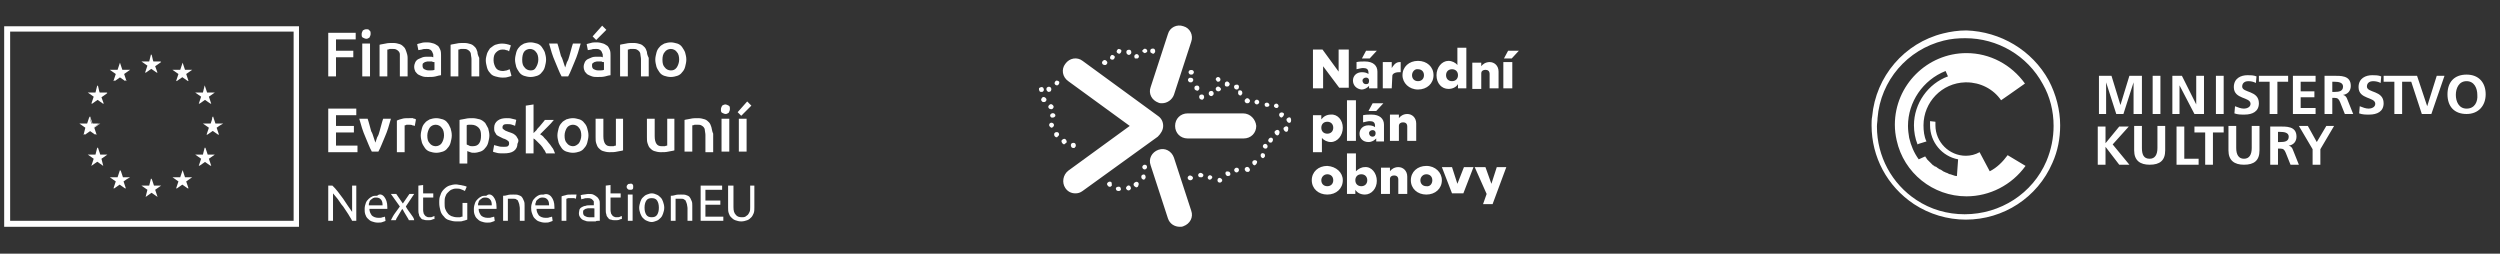
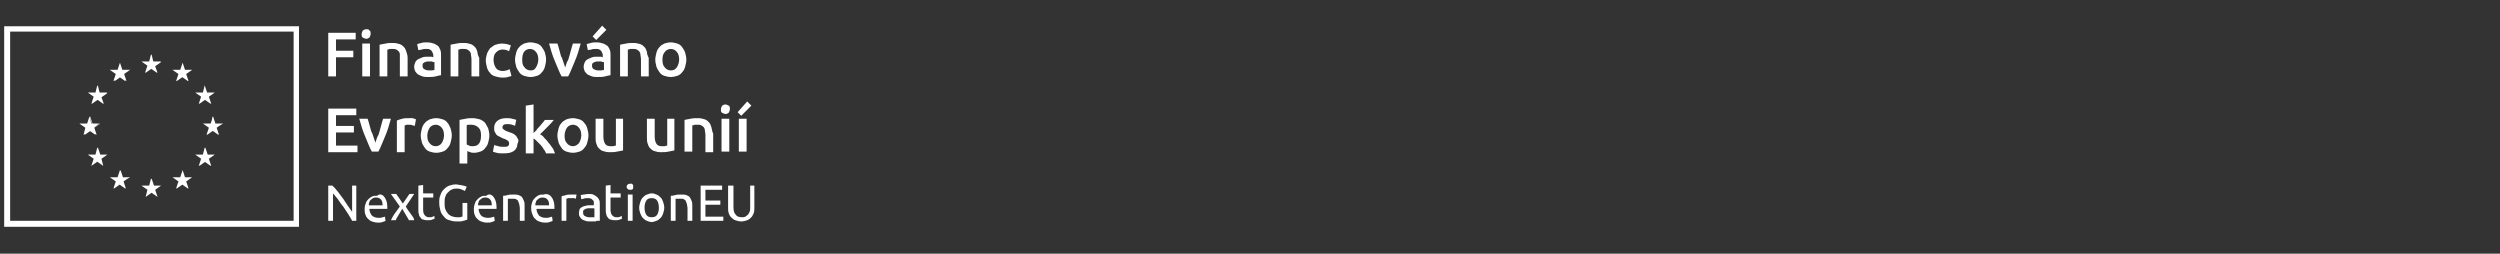
<svg xmlns="http://www.w3.org/2000/svg" version="1.1" id="Vrstva_1" x="0px" y="0px" viewBox="0 0 418.9 42.5" style="enable-background:new 0 0 418.9 42.5;" xml:space="preserve">
  <rect x="0" y="0" width="418.9" height="42.5" fill="#333333" stroke="none" />
  <style type="text/css">
	.st0{fill:#FFFFFF;}
</style>
  <path class="st0" d="M14.4,21.4l-1-0.7l1.3,0l0.4-1.2l0.4,1.2h1.3l-1,0.7l0.4,1.2l-1-0.7l-1,0.7L14.4,21.4z M16.8,25.9l-0.4-1.2  L16,25.9l-1.3,0l1,0.7l-0.4,1.2l1-0.7l1,0.7L17,26.6l1-0.7H16.8z M15.4,17.4l1-0.7l1,0.7L17,16.3l1-0.7h-1.3l-0.4-1.2L16,15.5h-1.3  l1,0.7L15.4,17.4z M19.2,13.6l1-0.7l1,0.7l-0.4-1.2l1-0.7h-1.3l-0.4-1.2l-0.4,1.2l-1.3,0l1,0.7L19.2,13.6z M20.6,29.7l-0.4-1.2  l-0.4,1.2l-1.3,0l1,0.7l-0.4,1.2l1-0.7l1,0.7l-0.4-1.2l1-0.7H20.6z M24.4,33l1-0.7l1,0.7L26,31.8l1-0.7h-1.3l-0.4-1.2L25,31.1  l-1.3,0l1,0.7L24.4,33z M24.4,12.2l1-0.7l1,0.7L26,11.1l1-0.7h-1.3l-0.4-1.2L25,10.3l-1.3,0l1,0.7L24.4,12.2z M29.6,31.6l1-0.7  l1,0.7l-0.4-1.2l1-0.7H31l-0.4-1.2l-0.4,1.2l-1.3,0l1,0.7L29.6,31.6z M29.6,13.6l1-0.7l1,0.7l-0.4-1.2l1-0.7H31l-0.4-1.2l-0.4,1.2  l-1.3,0l1,0.7L29.6,13.6z M33.4,27.8l1-0.7l1,0.7L35,26.6l1-0.7h-1.3l-0.4-1.2L34,25.9l-1.3,0l1,0.7L33.4,27.8z M33.4,17.4l1-0.7  l1,0.7L35,16.2l1-0.7h-1.3l-0.4-1.2L34,15.5l-1.3,0l1,0.7L33.4,17.4z M35.4,20.7l-1.3,0l1,0.7l-0.4,1.2l1-0.7l1,0.7l-0.4-1.2l1-0.7  h-1.3l-0.4-1.2L35.4,20.7z M49.1,5.3H1.7V37h47.5V5.3z M0.7,4.4h49.4V38H0.7V4.4z M25.4,21.5 M15,21.9l1,0.7l-0.4-1.2l1-0.7h-1.3  L15,19.5l-0.4,1.2l-1.3,0l1,0.7L14,22.6L15,21.9z M16.8,25.9l-0.4-1.2L16,25.9l-1.3,0l1,0.7l-0.4,1.2l1-0.7l1,0.7L17,26.6l1-0.7  H16.8z M16.4,14.3L16,15.5h-1.3l1,0.7l-0.4,1.2l1-0.7l1,0.7L17,16.3l1-0.7h-1.3L16.4,14.3z M19.2,13.6l1-0.7l1,0.7l-0.4-1.2l1-0.7  h-1.3l-0.4-1.2l-0.4,1.2l-1.3,0l1,0.7L19.2,13.6z M20.6,29.7l-0.4-1.2l-0.4,1.2l-1.3,0l1,0.7l-0.4,1.2l1-0.7l1,0.7l-0.4-1.2l1-0.7  H20.6z M25.8,31.1l-0.4-1.2L25,31.1l-1.3,0l1,0.7L24.4,33l1-0.7l1,0.7L26,31.8l1-0.7H25.8z M25.4,9.1L25,10.3l-1.3,0l1,0.7l-0.4,1.2  l1-0.7l1,0.7L26,11.1l1-0.7h-1.3L25.4,9.1z M31,29.7l-0.4-1.2l-0.4,1.2l-1.3,0l1,0.7l-0.4,1.2l1-0.7l1,0.7l-0.4-1.2l1-0.7H31z   M30.6,10.5l-0.4,1.2l-1.3,0l1,0.7l-0.4,1.2l1-0.7l1,0.7l-0.4-1.2l1-0.7H31L30.6,10.5z M34.8,25.9l-0.4-1.2L34,25.9l-1.3,0l1,0.7  l-0.4,1.2l1-0.7l1,0.7L35,26.6l1-0.7H34.8z M33.4,17.4l1-0.7l1,0.7L35,16.2l1-0.7h-1.3l-0.4-1.2L34,15.5l-1.3,0l1,0.7L33.4,17.4z   M37.4,20.7h-1.3l-0.4-1.2l-0.4,1.2l-1.3,0l1,0.7l-0.4,1.2l1-0.7l1,0.7l-0.4-1.2L37.4,20.7z M25.4,21.2 M27,10.3h-1.3l-0.4-1.2  L25,10.3l-1.3,0l1,0.7l-0.4,1.2l1-0.7l1,0.7L26,11.1L27,10.3z M21.8,11.7h-1.3l-0.4-1.2l-0.4,1.2l-1.3,0l1,0.7l-0.4,1.2l1-0.7l1,0.7  l-0.4-1.2L21.8,11.7z M18,15.5h-1.3l-0.4-1.2L16,15.5h-1.3l1,0.7l-0.4,1.2l1-0.7l1,0.7L17,16.3L18,15.5z M16.7,20.7h-1.3L15,19.5  l-0.4,1.2l-1.3,0l1,0.7L14,22.6l1-0.7l1,0.7l-0.4-1.2L16.7,20.7z M18,25.9h-1.3l-0.4-1.2L16,25.9l-1.3,0l1,0.7l-0.4,1.2l1-0.7l1,0.7  L17,26.6L18,25.9z M21.8,29.7h-1.3l-0.4-1.2l-0.4,1.2l-1.3,0l1,0.7l-0.4,1.2l1-0.7l1,0.7l-0.4-1.2L21.8,29.7z M27,31.1h-1.3  l-0.4-1.2L25,31.1l-1.3,0l1,0.7L24.4,33l1-0.7l1,0.7L26,31.8L27,31.1z M32.2,29.7H31l-0.4-1.2l-0.4,1.2l-1.3,0l1,0.7l-0.4,1.2l1-0.7  l1,0.7l-0.4-1.2L32.2,29.7z M36,25.9h-1.3l-0.4-1.2L34,25.9l-1.3,0l1,0.7l-0.4,1.2l1-0.7l1,0.7L35,26.6L36,25.9z M37.4,20.7h-1.3  l-0.4-1.2l-0.4,1.2l-1.3,0l1,0.7l-0.4,1.2l1-0.7l1,0.7l-0.4-1.2L37.4,20.7z M36,15.5h-1.3l-0.4-1.2L34,15.5l-1.3,0l1,0.7l-0.4,1.2  l1-0.7l1,0.7L35,16.2L36,15.5z M32.2,11.7H31l-0.4-1.2l-0.4,1.2l-1.3,0l1,0.7l-0.4,1.2l1-0.7l1,0.7l-0.4-1.2L32.2,11.7z M59,31.1  v4.4c-0.2-0.3-0.4-0.6-0.7-1c-0.3-0.4-0.5-0.8-0.8-1.2c-0.3-0.4-0.6-0.8-0.9-1.2c-0.3-0.4-0.6-0.7-0.9-1h-0.7V37h0.8v-4.6  c0.2,0.2,0.3,0.4,0.5,0.6c0.2,0.2,0.4,0.5,0.6,0.8c0.2,0.3,0.4,0.6,0.6,0.8c0.2,0.3,0.4,0.6,0.6,0.9c0.2,0.3,0.4,0.6,0.5,0.8  c0.2,0.3,0.3,0.5,0.4,0.7h0.7v-5.9H59z M64.1,34.3c0-0.4-0.1-0.7-0.3-0.9c-0.2-0.2-0.4-0.3-0.8-0.3c-0.2,0-0.3,0-0.5,0.1  c-0.1,0.1-0.3,0.2-0.4,0.3c-0.1,0.1-0.2,0.2-0.2,0.4c-0.1,0.1-0.1,0.3-0.1,0.5H64.1z M64.4,33c0.3,0.4,0.5,0.9,0.5,1.7v0.1  c0,0.1,0,0.1,0,0.2h-3c0,0.5,0.2,0.8,0.4,1.1c0.2,0.2,0.6,0.4,1.1,0.4c0.3,0,0.5,0,0.7-0.1c0.2,0,0.3-0.1,0.4-0.1l0.1,0.7  c-0.1,0.1-0.3,0.1-0.5,0.2c-0.2,0.1-0.5,0.1-0.8,0.1c-0.4,0-0.7-0.1-1-0.2c-0.3-0.1-0.5-0.3-0.7-0.5c-0.2-0.2-0.3-0.4-0.4-0.7  c-0.1-0.3-0.1-0.6-0.1-0.9c0-0.4,0.1-0.7,0.2-1c0.1-0.3,0.3-0.5,0.5-0.7c0.2-0.2,0.4-0.3,0.6-0.4c0.2-0.1,0.5-0.1,0.8-0.1  C63.6,32.4,64.1,32.6,64.4,33 M68.8,35.8c-0.3-0.4-0.6-0.8-0.8-1.2l1.4-2.1h-0.8l-1.1,1.6l-1.1-1.6h-0.9l1.5,2.1  c-0.3,0.4-0.5,0.7-0.8,1.1c-0.3,0.4-0.5,0.8-0.7,1.2h0.8c0.1-0.1,0.1-0.3,0.2-0.4c0.1-0.2,0.2-0.3,0.3-0.5c0.1-0.2,0.2-0.3,0.3-0.5  c0.1-0.2,0.2-0.3,0.3-0.5c0.1,0.1,0.2,0.3,0.3,0.5c0.1,0.2,0.2,0.3,0.3,0.5c0.1,0.2,0.2,0.3,0.3,0.5c0.1,0.2,0.2,0.3,0.2,0.4h0.9  C69.4,36.6,69.1,36.2,68.8,35.8 M72.8,36.2c-0.1,0-0.2,0.1-0.3,0.1c-0.1,0.1-0.3,0.1-0.6,0.1c-0.1,0-0.3,0-0.4-0.1  c-0.1,0-0.2-0.1-0.3-0.2c-0.1-0.1-0.1-0.2-0.2-0.3c0-0.1-0.1-0.3-0.1-0.6v-2.1h1.7v-0.7h-1.7v-1.4l-0.8,0.1v4c0,0.3,0,0.6,0.1,0.8  c0,0.2,0.1,0.4,0.3,0.6c0.1,0.2,0.3,0.3,0.5,0.3c0.2,0.1,0.4,0.1,0.7,0.1c0.3,0,0.5,0,0.7-0.1c0.2-0.1,0.3-0.1,0.4-0.1L72.8,36.2z   M77.5,34.1v2.2c-0.1,0-0.2,0-0.4,0.1c-0.2,0-0.4,0-0.6,0c-0.3,0-0.6-0.1-0.9-0.2c-0.2-0.1-0.5-0.3-0.6-0.5  c-0.2-0.2-0.3-0.5-0.4-0.7c-0.1-0.3-0.1-0.6-0.1-1c0-0.4,0-0.7,0.1-1c0.1-0.3,0.2-0.5,0.4-0.7c0.2-0.2,0.4-0.4,0.6-0.5  c0.2-0.1,0.5-0.2,0.8-0.2c0.3,0,0.6,0,0.8,0.1c0.3,0.1,0.5,0.2,0.7,0.3l0.3-0.7c0,0-0.1-0.1-0.2-0.1c-0.1,0-0.2-0.1-0.4-0.1  c-0.1,0-0.3-0.1-0.5-0.1c-0.2,0-0.4-0.1-0.7-0.1c-0.4,0-0.8,0.1-1.1,0.2c-0.3,0.1-0.6,0.3-0.9,0.6c-0.3,0.3-0.5,0.6-0.6,1  c-0.2,0.4-0.2,0.8-0.2,1.3c0,0.5,0.1,0.9,0.2,1.3c0.1,0.4,0.3,0.7,0.6,1c0.2,0.3,0.5,0.5,0.9,0.6c0.3,0.1,0.7,0.2,1.1,0.2  c0.2,0,0.4,0,0.6,0c0.2,0,0.4,0,0.6-0.1c0.2,0,0.3-0.1,0.4-0.1c0.1,0,0.2-0.1,0.3-0.1v-2.8H77.5z M82.4,34.3c0-0.4-0.1-0.7-0.3-0.9  c-0.2-0.2-0.4-0.3-0.8-0.3c-0.2,0-0.3,0-0.5,0.1c-0.1,0.1-0.3,0.2-0.4,0.3c-0.1,0.1-0.2,0.2-0.2,0.4c-0.1,0.1-0.1,0.3-0.1,0.5H82.4z   M82.7,33c0.3,0.4,0.5,0.9,0.5,1.7v0.1c0,0.1,0,0.1,0,0.2h-3c0,0.5,0.2,0.8,0.4,1.1c0.2,0.2,0.6,0.4,1.1,0.4c0.3,0,0.5,0,0.7-0.1  c0.2,0,0.3-0.1,0.4-0.1l0.1,0.7c-0.1,0.1-0.3,0.1-0.5,0.2c-0.2,0.1-0.5,0.1-0.8,0.1c-0.4,0-0.7-0.1-1-0.2c-0.3-0.1-0.5-0.3-0.7-0.5  c-0.2-0.2-0.3-0.4-0.4-0.7c-0.1-0.3-0.1-0.6-0.1-0.9c0-0.4,0.1-0.7,0.2-1c0.1-0.3,0.3-0.5,0.5-0.7c0.2-0.2,0.4-0.3,0.6-0.4  c0.2-0.1,0.5-0.1,0.8-0.1C81.9,32.4,82.4,32.6,82.7,33 M87.8,33.7c-0.1-0.2-0.2-0.5-0.3-0.6c-0.1-0.2-0.3-0.3-0.6-0.4  c-0.2-0.1-0.5-0.1-0.9-0.1c-0.4,0-0.7,0-1,0.1c-0.3,0.1-0.5,0.1-0.7,0.1V37h0.8v-3.7c0,0,0.1,0,0.1,0c0.1,0,0.1,0,0.2,0  c0.1,0,0.2,0,0.3,0c0.1,0,0.2,0,0.3,0c0.2,0,0.4,0,0.5,0.1c0.1,0.1,0.3,0.1,0.3,0.3c0.1,0.1,0.1,0.3,0.2,0.5c0,0.2,0.1,0.4,0.1,0.7  V37h0.8v-2.5C87.9,34.2,87.9,33.9,87.8,33.7 M92,34.3c0-0.4-0.1-0.7-0.3-0.9c-0.2-0.2-0.4-0.3-0.8-0.3c-0.2,0-0.3,0-0.5,0.1  c-0.1,0.1-0.3,0.2-0.4,0.3c-0.1,0.1-0.2,0.2-0.2,0.4c-0.1,0.1-0.1,0.3-0.1,0.5H92z M92.4,33c0.3,0.4,0.5,0.9,0.5,1.7v0.1  c0,0.1,0,0.1,0,0.2h-3c0,0.5,0.2,0.8,0.4,1.1c0.2,0.2,0.6,0.4,1.1,0.4c0.3,0,0.5,0,0.7-0.1c0.2,0,0.3-0.1,0.4-0.1l0.1,0.7  c-0.1,0.1-0.3,0.1-0.5,0.2c-0.2,0.1-0.5,0.1-0.8,0.1c-0.4,0-0.7-0.1-1-0.2c-0.3-0.1-0.5-0.3-0.7-0.5c-0.2-0.2-0.3-0.4-0.4-0.7  C89,35.4,89,35.1,89,34.8c0-0.4,0.1-0.7,0.2-1c0.1-0.3,0.3-0.5,0.5-0.7c0.2-0.2,0.4-0.3,0.6-0.4c0.2-0.1,0.5-0.1,0.8-0.1  C91.6,32.4,92.1,32.6,92.4,33 M96.4,32.6c-0.1,0-0.1,0-0.2,0c-0.1,0-0.2,0-0.3,0c-0.1,0-0.2,0-0.2,0c-0.3,0-0.7,0-0.9,0.1  c-0.3,0.1-0.5,0.1-0.7,0.2V37h0.8v-3.7c0,0,0.1,0,0.3-0.1c0.1,0,0.3,0,0.4,0c0.2,0,0.4,0,0.6,0c0.1,0,0.2,0.1,0.3,0.1l0.1-0.7  C96.5,32.6,96.5,32.6,96.4,32.6 M99.7,35c-0.1,0-0.1-0.1-0.3-0.1c-0.1,0-0.3,0-0.5,0c-0.1,0-0.2,0-0.4,0c-0.1,0-0.3,0.1-0.4,0.1  c-0.1,0.1-0.2,0.1-0.3,0.2c-0.1,0.1-0.1,0.2-0.1,0.4c0,0.3,0.1,0.5,0.3,0.6c0.2,0.1,0.4,0.2,0.7,0.2c0.2,0,0.4,0,0.5,0  c0.1,0,0.3,0,0.4,0V35z M100.4,33.5c0.1,0.2,0.1,0.4,0.1,0.7v2.8c-0.1,0-0.2,0-0.3,0c-0.1,0-0.3,0-0.4,0.1c-0.2,0-0.3,0-0.5,0  c-0.2,0-0.4,0-0.5,0c-0.3,0-0.5,0-0.7-0.1c-0.2-0.1-0.4-0.1-0.5-0.2c-0.2-0.1-0.3-0.3-0.4-0.4C97,36.1,97,35.9,97,35.7  c0-0.2,0.1-0.5,0.1-0.6c0.1-0.2,0.2-0.3,0.4-0.4c0.2-0.1,0.4-0.2,0.6-0.2c0.2-0.1,0.5-0.1,0.7-0.1c0.1,0,0.2,0,0.2,0  c0.1,0,0.2,0,0.2,0c0.1,0,0.1,0,0.2,0c0.1,0,0.1,0,0.1,0v-0.2c0-0.1,0-0.3,0-0.4c0-0.1-0.1-0.2-0.2-0.3c-0.1-0.1-0.2-0.2-0.3-0.2  c-0.1-0.1-0.3-0.1-0.5-0.1c-0.3,0-0.5,0-0.7,0.1c-0.2,0-0.3,0.1-0.4,0.1l-0.1-0.7c0.1,0,0.3-0.1,0.5-0.1c0.2,0,0.5-0.1,0.8-0.1  c0.3,0,0.6,0,0.8,0.1c0.2,0.1,0.4,0.2,0.5,0.3C100.2,33.1,100.3,33.3,100.4,33.5 M104.2,36.2c-0.1,0-0.2,0.1-0.3,0.1  c-0.1,0.1-0.3,0.1-0.6,0.1c-0.1,0-0.3,0-0.4-0.1c-0.1,0-0.2-0.1-0.3-0.2c-0.1-0.1-0.1-0.2-0.2-0.3c0-0.1-0.1-0.3-0.1-0.6v-2.1h1.7  v-0.7h-1.7v-1.4l-0.8,0.1v4c0,0.3,0,0.6,0.1,0.8c0,0.2,0.1,0.4,0.3,0.6c0.1,0.2,0.3,0.3,0.5,0.3c0.2,0.1,0.4,0.1,0.7,0.1  c0.3,0,0.5,0,0.7-0.1c0.2-0.1,0.3-0.1,0.4-0.1L104.2,36.2z M106,30.9c0.1,0.1,0.1,0.2,0.1,0.4c0,0.2,0,0.3-0.1,0.4  c-0.1,0.1-0.2,0.1-0.4,0.1c-0.1,0-0.3,0-0.4-0.1c-0.1-0.1-0.2-0.2-0.2-0.4c0-0.2,0.1-0.3,0.2-0.4c0.1-0.1,0.2-0.1,0.4-0.1  C105.7,30.7,105.9,30.8,106,30.9 M105.2,32.6h0.8V37h-0.8V32.6z M110.1,36c0.2-0.3,0.3-0.7,0.3-1.2c0-0.5-0.1-0.9-0.3-1.2  c-0.2-0.3-0.5-0.4-0.9-0.4c-0.4,0-0.7,0.1-0.9,0.4c-0.2,0.3-0.3,0.7-0.3,1.2c0,0.5,0.1,0.9,0.3,1.2c0.2,0.3,0.5,0.4,0.9,0.4  C109.6,36.4,109.9,36.3,110.1,36 M111.1,33.8c0.1,0.3,0.2,0.6,0.2,1c0,0.4-0.1,0.7-0.2,1c-0.1,0.3-0.2,0.5-0.4,0.7  c-0.2,0.2-0.4,0.4-0.7,0.5c-0.3,0.1-0.5,0.2-0.8,0.2c-0.3,0-0.6-0.1-0.8-0.2c-0.3-0.1-0.5-0.3-0.7-0.5c-0.2-0.2-0.3-0.5-0.4-0.7  c-0.1-0.3-0.2-0.6-0.2-1c0-0.3,0.1-0.7,0.2-1c0.1-0.3,0.2-0.5,0.4-0.7c0.2-0.2,0.4-0.4,0.7-0.5c0.3-0.1,0.5-0.2,0.8-0.2  c0.3,0,0.6,0.1,0.8,0.2c0.3,0.1,0.5,0.3,0.7,0.5C110.9,33.3,111,33.5,111.1,33.8 M115.9,33.7c-0.1-0.2-0.2-0.5-0.3-0.6  c-0.1-0.2-0.3-0.3-0.6-0.4c-0.2-0.1-0.5-0.1-0.9-0.1c-0.4,0-0.7,0-1,0.1c-0.3,0.1-0.5,0.1-0.7,0.1V37h0.8v-3.7c0,0,0.1,0,0.1,0  c0.1,0,0.1,0,0.2,0c0.1,0,0.2,0,0.3,0c0.1,0,0.2,0,0.3,0c0.2,0,0.4,0,0.5,0.1c0.1,0.1,0.3,0.1,0.3,0.3c0.1,0.1,0.1,0.3,0.2,0.5  c0,0.2,0.1,0.4,0.1,0.7V37h0.8v-2.5C116,34.2,116,33.9,115.9,33.7 M118.2,36.3v-2h2.5v-0.7h-2.5v-1.8h2.8v-0.7h-3.6V37h3.8v-0.7  H118.2z M125.7,31.1v3.6c0,0.3,0,0.6-0.1,0.8c-0.1,0.2-0.2,0.4-0.3,0.5c-0.1,0.1-0.3,0.2-0.4,0.3c-0.2,0.1-0.4,0.1-0.6,0.1  c-0.4,0-0.8-0.1-1-0.4c-0.3-0.3-0.4-0.7-0.4-1.3v-3.6H122v3.7c0,0.3,0,0.6,0.1,0.9c0.1,0.3,0.2,0.5,0.4,0.7c0.2,0.2,0.4,0.4,0.7,0.5  c0.3,0.1,0.6,0.2,1,0.2c0.4,0,0.7-0.1,1-0.2c0.3-0.1,0.5-0.3,0.7-0.5c0.2-0.2,0.3-0.5,0.4-0.7c0.1-0.3,0.1-0.6,0.1-0.9v-3.7H125.7z   M59.6,6.6V5.5H55v7.3h1.3V9.6h2.9V8.5h-2.9V6.6H59.6z M61.9,5.1c0.2,0.1,0.2,0.3,0.2,0.6c0,0.2-0.1,0.4-0.2,0.6  c-0.2,0.1-0.3,0.2-0.5,0.2c-0.2,0-0.4-0.1-0.6-0.2c-0.2-0.1-0.2-0.3-0.2-0.6c0-0.2,0.1-0.4,0.2-0.6c0.2-0.1,0.3-0.2,0.6-0.2  C61.6,4.9,61.8,4.9,61.9,5.1 M60.7,7.3H62v5.5h-1.3V7.3z M68.1,8.7c-0.1-0.3-0.2-0.6-0.4-0.8c-0.2-0.2-0.4-0.4-0.7-0.5  c-0.3-0.1-0.7-0.2-1.1-0.2c-0.5,0-0.9,0-1.3,0.1c-0.4,0.1-0.7,0.1-1,0.2v5.3h1.3V8.3c0.1,0,0.2,0,0.4-0.1c0.2,0,0.3,0,0.5,0  c0.2,0,0.4,0,0.6,0.1c0.2,0.1,0.3,0.2,0.4,0.3c0.1,0.1,0.2,0.3,0.2,0.5C67,9.3,67,9.6,67,9.9v2.9h1.3V9.7C68.3,9.3,68.2,9,68.1,8.7   M72.7,10.4c-0.1,0-0.2,0-0.3-0.1c-0.1,0-0.3,0-0.4,0c-0.1,0-0.3,0-0.4,0c-0.1,0-0.3,0.1-0.4,0.1c-0.1,0.1-0.2,0.1-0.3,0.2  c-0.1,0.1-0.1,0.2-0.1,0.4c0,0.3,0.1,0.5,0.3,0.6c0.2,0.1,0.4,0.2,0.8,0.2c0.4,0,0.7,0,0.9-0.1V10.4z M73.8,8.4  c0.1,0.3,0.1,0.6,0.1,0.9v3.3c-0.2,0-0.5,0.1-0.9,0.2c-0.4,0.1-0.8,0.1-1.3,0.1c-0.3,0-0.6,0-0.9-0.1c-0.3-0.1-0.5-0.2-0.7-0.3  c-0.2-0.1-0.3-0.3-0.5-0.5c-0.1-0.2-0.2-0.5-0.2-0.8c0-0.3,0.1-0.6,0.2-0.8c0.1-0.2,0.3-0.4,0.5-0.5c0.2-0.1,0.5-0.2,0.7-0.3  c0.3-0.1,0.6-0.1,0.9-0.1c0.1,0,0.3,0,0.4,0c0.2,0,0.3,0,0.5,0.1V9.3c0-0.1,0-0.3-0.1-0.4c0-0.1-0.1-0.3-0.2-0.4  c-0.1-0.1-0.2-0.2-0.3-0.2c-0.1-0.1-0.3-0.1-0.5-0.1c-0.3,0-0.6,0-0.8,0.1c-0.2,0-0.4,0.1-0.6,0.1l-0.2-1c0.2-0.1,0.4-0.1,0.7-0.2  c0.3-0.1,0.6-0.1,1-0.1c0.4,0,0.8,0.1,1.1,0.2c0.3,0.1,0.5,0.3,0.7,0.4C73.6,7.9,73.7,8.2,73.8,8.4 M80,8.7  c-0.1-0.3-0.2-0.6-0.4-0.8c-0.2-0.2-0.4-0.4-0.7-0.5c-0.3-0.1-0.7-0.2-1.1-0.2c-0.5,0-0.9,0-1.3,0.1c-0.4,0.1-0.7,0.1-1,0.2v5.3h1.3  V8.3c0.1,0,0.2,0,0.4-0.1c0.2,0,0.3,0,0.5,0c0.2,0,0.4,0,0.6,0.1c0.2,0.1,0.3,0.2,0.4,0.3c0.1,0.1,0.2,0.3,0.2,0.5  c0,0.2,0.1,0.5,0.1,0.8v2.9h1.3V9.7C80.1,9.3,80,9,80,8.7 M85.4,11.6c-0.2,0.1-0.3,0.1-0.5,0.2c-0.2,0-0.4,0.1-0.6,0.1  c-0.6,0-1-0.2-1.2-0.5c-0.2-0.3-0.4-0.8-0.4-1.3c0-0.6,0.1-1,0.4-1.3c0.3-0.3,0.6-0.5,1.1-0.5c0.2,0,0.4,0,0.6,0.1  c0.2,0,0.4,0.1,0.5,0.2l0.3-1c-0.5-0.2-1-0.3-1.5-0.3c-0.4,0-0.8,0.1-1.1,0.2c-0.3,0.1-0.6,0.4-0.9,0.6c-0.2,0.3-0.4,0.6-0.5,0.9  c-0.1,0.4-0.2,0.7-0.2,1.1c0,0.4,0.1,0.8,0.2,1.2c0.1,0.4,0.3,0.7,0.5,0.9c0.2,0.3,0.5,0.5,0.9,0.6c0.3,0.1,0.8,0.2,1.2,0.2  c0.3,0,0.6,0,0.9-0.1c0.3-0.1,0.5-0.1,0.6-0.2L85.4,11.6z M89.8,11.3c0.2-0.3,0.4-0.8,0.4-1.3c0-0.5-0.1-1-0.4-1.3  c-0.2-0.3-0.6-0.5-1-0.5c-0.4,0-0.8,0.2-1,0.5C87.6,9,87.5,9.5,87.5,10c0,0.6,0.1,1,0.4,1.3c0.2,0.3,0.6,0.5,1,0.5  C89.3,11.8,89.6,11.7,89.8,11.3 M91.3,8.8c0.1,0.4,0.2,0.7,0.2,1.2c0,0.4-0.1,0.8-0.2,1.2c-0.1,0.4-0.3,0.7-0.5,0.9  c-0.2,0.3-0.5,0.5-0.8,0.6c-0.3,0.1-0.7,0.2-1.1,0.2c-0.4,0-0.8-0.1-1.1-0.2c-0.3-0.1-0.6-0.3-0.8-0.6c-0.2-0.3-0.4-0.6-0.5-0.9  c-0.1-0.4-0.2-0.8-0.2-1.2c0-0.4,0.1-0.8,0.2-1.2c0.1-0.4,0.3-0.7,0.5-0.9c0.2-0.3,0.5-0.4,0.8-0.6c0.3-0.1,0.7-0.2,1.1-0.2  c0.4,0,0.7,0.1,1.1,0.2c0.3,0.1,0.6,0.3,0.8,0.6C91,8.2,91.2,8.5,91.3,8.8 M96,7.3c-0.1,0.3-0.2,0.6-0.3,1c-0.1,0.4-0.2,0.7-0.3,1.1  c-0.1,0.4-0.2,0.7-0.4,1c-0.1,0.3-0.2,0.6-0.3,0.9c-0.1-0.3-0.2-0.6-0.3-0.9c-0.1-0.3-0.2-0.7-0.4-1c-0.1-0.4-0.2-0.7-0.3-1.1  c-0.1-0.4-0.2-0.7-0.3-1H92c0.3,1.1,0.6,2.1,1,3c0.4,0.9,0.7,1.8,1.1,2.5h1.1c0.4-0.7,0.7-1.6,1.1-2.5c0.4-0.9,0.7-1.9,1-3H96z   M101.1,10.4c-0.1,0-0.2,0-0.3-0.1c-0.1,0-0.3,0-0.4,0c-0.1,0-0.3,0-0.4,0c-0.1,0-0.3,0.1-0.4,0.1c-0.1,0.1-0.2,0.1-0.3,0.2  c-0.1,0.1-0.1,0.2-0.1,0.4c0,0.3,0.1,0.5,0.3,0.6c0.2,0.1,0.4,0.2,0.8,0.2c0.4,0,0.7,0,0.9-0.1V10.4z M102.2,8.4  c0.1,0.3,0.1,0.6,0.1,0.9v3.3c-0.2,0-0.5,0.1-0.9,0.2c-0.4,0.1-0.8,0.1-1.3,0.1c-0.3,0-0.6,0-0.9-0.1c-0.3-0.1-0.5-0.2-0.7-0.3  c-0.2-0.1-0.3-0.3-0.5-0.5c-0.1-0.2-0.2-0.5-0.2-0.8c0-0.3,0.1-0.6,0.2-0.8c0.1-0.2,0.3-0.4,0.5-0.5c0.2-0.1,0.5-0.2,0.7-0.3  c0.3-0.1,0.6-0.1,0.9-0.1c0.1,0,0.3,0,0.4,0c0.2,0,0.3,0,0.5,0.1V9.3c0-0.1,0-0.3-0.1-0.4c0-0.1-0.1-0.3-0.2-0.4  c-0.1-0.1-0.2-0.2-0.3-0.2c-0.1-0.1-0.3-0.1-0.5-0.1c-0.3,0-0.6,0-0.8,0.1c-0.2,0-0.4,0.1-0.6,0.1l-0.2-1c0.2-0.1,0.4-0.1,0.7-0.2  s0.6-0.1,1-0.1c0.4,0,0.8,0.1,1.1,0.2c0.3,0.1,0.5,0.3,0.7,0.4C102,7.9,102.1,8.2,102.2,8.4 M101.6,5l-1.7,1.7l-0.6-0.6l1.6-1.8  L101.6,5z M108.4,8.7c-0.1-0.3-0.2-0.6-0.4-0.8c-0.2-0.2-0.4-0.4-0.7-0.5c-0.3-0.1-0.7-0.2-1.1-0.2c-0.5,0-0.9,0-1.3,0.1  c-0.4,0.1-0.7,0.1-1,0.2v5.3h1.3V8.3c0.1,0,0.2,0,0.4-0.1c0.2,0,0.3,0,0.5,0c0.2,0,0.4,0,0.6,0.1c0.2,0.1,0.3,0.2,0.4,0.3  c0.1,0.1,0.2,0.3,0.2,0.5c0,0.2,0.1,0.5,0.1,0.8v2.9h1.3V9.7C108.5,9.3,108.4,9,108.4,8.7 M113.4,11.3c0.2-0.3,0.4-0.8,0.4-1.3  c0-0.5-0.1-1-0.4-1.3c-0.2-0.3-0.6-0.5-1-0.5c-0.4,0-0.8,0.2-1,0.5C111.1,9,111,9.5,111,10c0,0.6,0.1,1,0.4,1.3  c0.2,0.3,0.6,0.5,1,0.5C112.8,11.8,113.1,11.7,113.4,11.3 M114.8,8.8c0.1,0.4,0.2,0.7,0.2,1.2c0,0.4-0.1,0.8-0.2,1.2  c-0.1,0.4-0.3,0.7-0.5,0.9c-0.2,0.3-0.5,0.5-0.8,0.6c-0.3,0.1-0.7,0.2-1.1,0.2c-0.4,0-0.8-0.1-1.1-0.2c-0.3-0.1-0.6-0.3-0.8-0.6  c-0.2-0.3-0.4-0.6-0.5-0.9c-0.1-0.4-0.2-0.8-0.2-1.2c0-0.4,0.1-0.8,0.2-1.2c0.1-0.4,0.3-0.7,0.5-0.9c0.2-0.3,0.5-0.4,0.8-0.6  c0.3-0.1,0.7-0.2,1.1-0.2c0.4,0,0.7,0.1,1.1,0.2c0.3,0.1,0.6,0.3,0.8,0.6C114.5,8.2,114.7,8.5,114.8,8.8 M56.3,24.3v-2.1h3v-1.1h-3  v-1.8h3.4v-1.1H55v7.3h4.9v-1.1H56.3z M64.2,19.9c-0.1,0.3-0.2,0.6-0.3,1c-0.1,0.4-0.2,0.7-0.3,1.1c-0.1,0.4-0.2,0.7-0.4,1  c-0.1,0.3-0.2,0.6-0.3,0.9c-0.1-0.3-0.2-0.6-0.3-0.9c-0.1-0.3-0.2-0.7-0.4-1c-0.1-0.4-0.2-0.7-0.3-1.1c-0.1-0.4-0.2-0.7-0.3-1h-1.4  c0.3,1.1,0.6,2.1,1,3c0.4,0.9,0.7,1.8,1.1,2.5h1.1c0.4-0.7,0.7-1.6,1.1-2.5c0.4-0.9,0.7-1.9,1-3H64.2z M69.5,19.9  c-0.1,0-0.2,0-0.3-0.1c-0.1,0-0.2,0-0.3,0c-0.1,0-0.2,0-0.3,0c-0.5,0-0.9,0-1.2,0.1c-0.4,0.1-0.7,0.2-0.9,0.3v5.3h1.3V21  c0.1,0,0.2,0,0.3-0.1c0.2,0,0.3,0,0.4,0c0.2,0,0.5,0,0.6,0.1c0.2,0,0.3,0.1,0.4,0.1l0.2-1.1C69.7,20,69.6,20,69.5,19.9 M74,24  c0.2-0.3,0.4-0.8,0.4-1.3c0-0.5-0.1-1-0.4-1.3c-0.2-0.3-0.6-0.5-1-0.5c-0.4,0-0.8,0.2-1,0.5c-0.2,0.3-0.4,0.8-0.4,1.3  c0,0.6,0.1,1,0.4,1.3c0.2,0.3,0.6,0.5,1,0.5C73.4,24.5,73.8,24.3,74,24 M75.5,21.5c0.1,0.4,0.2,0.7,0.2,1.2c0,0.4-0.1,0.8-0.2,1.2  c-0.1,0.4-0.3,0.7-0.5,0.9c-0.2,0.3-0.5,0.5-0.8,0.6c-0.3,0.1-0.7,0.2-1.1,0.2c-0.4,0-0.8-0.1-1.1-0.2c-0.3-0.1-0.6-0.3-0.8-0.6  c-0.2-0.3-0.4-0.6-0.5-0.9c-0.1-0.4-0.2-0.8-0.2-1.2c0-0.4,0.1-0.8,0.2-1.2c0.1-0.4,0.3-0.7,0.5-0.9c0.2-0.3,0.5-0.4,0.8-0.6  c0.3-0.1,0.7-0.2,1.1-0.2c0.4,0,0.7,0.1,1.1,0.2c0.3,0.1,0.6,0.3,0.8,0.6C75.2,20.8,75.3,21.1,75.5,21.5 M80.3,24  c0.2-0.3,0.3-0.7,0.3-1.3c0-0.6-0.1-1-0.4-1.3c-0.3-0.3-0.7-0.5-1.2-0.5c-0.1,0-0.2,0-0.4,0c-0.1,0-0.3,0-0.4,0.1v3.2  c0.1,0.1,0.3,0.1,0.4,0.2c0.2,0.1,0.4,0.1,0.6,0.1C79.8,24.5,80.1,24.3,80.3,24 M81.8,21.5c0.1,0.4,0.2,0.8,0.2,1.2  c0,0.4-0.1,0.8-0.2,1.2c-0.1,0.4-0.3,0.7-0.5,0.9c-0.2,0.3-0.5,0.5-0.8,0.6c-0.3,0.1-0.7,0.2-1,0.2c-0.3,0-0.5,0-0.7-0.1  c-0.2-0.1-0.4-0.1-0.5-0.2v2.1H77v-7.3c0.3-0.1,0.6-0.1,1-0.2c0.4-0.1,0.8-0.1,1.2-0.1c0.4,0,0.8,0.1,1.2,0.2  c0.3,0.1,0.6,0.3,0.9,0.6C81.4,20.8,81.6,21.1,81.8,21.5 M86.8,23.3c-0.1-0.2-0.2-0.3-0.3-0.5c-0.1-0.1-0.3-0.3-0.5-0.4  c-0.2-0.1-0.5-0.2-0.8-0.3c-0.2-0.1-0.3-0.1-0.5-0.2c-0.1-0.1-0.2-0.1-0.3-0.2c-0.1-0.1-0.1-0.1-0.2-0.2c0-0.1,0-0.2,0-0.2  c0-0.2,0.1-0.3,0.2-0.4c0.2-0.1,0.4-0.1,0.6-0.1c0.3,0,0.5,0,0.8,0.1c0.2,0.1,0.4,0.1,0.5,0.2l0.2-1c-0.1-0.1-0.4-0.1-0.7-0.2  c-0.3-0.1-0.6-0.1-0.9-0.1c-0.6,0-1.1,0.1-1.5,0.4c-0.4,0.3-0.6,0.7-0.6,1.2c0,0.3,0,0.5,0.1,0.7c0.1,0.2,0.2,0.3,0.3,0.5  c0.1,0.1,0.3,0.2,0.5,0.3c0.2,0.1,0.4,0.2,0.6,0.3c0.4,0.1,0.7,0.3,0.8,0.4c0.2,0.1,0.2,0.3,0.2,0.5c0,0.2-0.1,0.3-0.2,0.4  c-0.2,0.1-0.4,0.1-0.7,0.1c-0.3,0-0.6,0-0.9-0.1c-0.3-0.1-0.5-0.1-0.7-0.2l-0.2,1.1c0.1,0.1,0.3,0.1,0.6,0.2  c0.3,0.1,0.7,0.1,1.2,0.1c0.7,0,1.3-0.1,1.7-0.4c0.4-0.3,0.6-0.7,0.6-1.2C86.9,23.7,86.9,23.5,86.8,23.3 M92.5,24.7  c-0.2-0.3-0.4-0.6-0.6-0.8c-0.2-0.3-0.4-0.5-0.7-0.8c-0.2-0.3-0.5-0.5-0.7-0.6c0.4-0.4,0.8-0.8,1.2-1.2c0.4-0.4,0.8-0.8,1.1-1.2  h-1.5c-0.1,0.1-0.2,0.3-0.4,0.5c-0.2,0.2-0.3,0.4-0.5,0.6c-0.2,0.2-0.4,0.4-0.5,0.6c-0.2,0.2-0.4,0.4-0.5,0.5v-4.8l-1.3,0.2v8h1.3  v-2.5c0.2,0.1,0.4,0.3,0.6,0.5c0.2,0.2,0.4,0.4,0.6,0.6c0.2,0.2,0.4,0.5,0.5,0.7c0.2,0.2,0.3,0.5,0.4,0.7H93  C92.8,25.2,92.7,24.9,92.5,24.7 M97,24c0.2-0.3,0.4-0.8,0.4-1.3c0-0.5-0.1-1-0.4-1.3c-0.2-0.3-0.6-0.5-1-0.5c-0.4,0-0.8,0.2-1,0.5  s-0.4,0.8-0.4,1.3c0,0.6,0.1,1,0.4,1.3c0.2,0.3,0.6,0.5,1,0.5C96.4,24.5,96.7,24.3,97,24 M98.4,21.5c0.1,0.4,0.2,0.7,0.2,1.2  c0,0.4-0.1,0.8-0.2,1.2c-0.1,0.4-0.3,0.7-0.5,0.9c-0.2,0.3-0.5,0.5-0.8,0.6c-0.3,0.1-0.7,0.2-1.1,0.2c-0.4,0-0.8-0.1-1.1-0.2  c-0.3-0.1-0.6-0.3-0.8-0.6c-0.2-0.3-0.4-0.6-0.5-0.9c-0.1-0.4-0.2-0.8-0.2-1.2c0-0.4,0.1-0.8,0.2-1.2c0.1-0.4,0.3-0.7,0.5-0.9  c0.2-0.3,0.5-0.4,0.8-0.6c0.3-0.1,0.7-0.2,1.1-0.2c0.4,0,0.7,0.1,1.1,0.2c0.3,0.1,0.6,0.3,0.8,0.6C98.1,20.8,98.3,21.1,98.4,21.5   M103.2,19.9v4.5c-0.1,0-0.2,0-0.4,0.1c-0.2,0-0.3,0-0.5,0c-0.4,0-0.7-0.1-0.9-0.4c-0.2-0.3-0.3-0.7-0.3-1.3v-2.9h-1.3V23  c0,0.4,0,0.7,0.1,1c0.1,0.3,0.2,0.6,0.4,0.8c0.2,0.2,0.4,0.4,0.7,0.5c0.3,0.1,0.7,0.2,1.1,0.2c0.5,0,0.9,0,1.3-0.1  c0.4-0.1,0.7-0.1,1-0.2v-5.3H103.2z M111.8,19.9v4.5c-0.1,0-0.2,0-0.4,0.1c-0.2,0-0.3,0-0.5,0c-0.4,0-0.7-0.1-0.9-0.4  c-0.2-0.3-0.3-0.7-0.3-1.3v-2.9h-1.3V23c0,0.4,0,0.7,0.1,1c0.1,0.3,0.2,0.6,0.4,0.8c0.2,0.2,0.4,0.4,0.7,0.5  c0.3,0.1,0.7,0.2,1.1,0.2c0.5,0,0.9,0,1.3-0.1c0.4-0.1,0.7-0.1,1-0.2v-5.3H111.8z M119.2,21.3c-0.1-0.3-0.2-0.6-0.4-0.8  c-0.2-0.2-0.4-0.4-0.7-0.5c-0.3-0.1-0.7-0.2-1.1-0.2c-0.5,0-0.9,0-1.3,0.1c-0.4,0.1-0.7,0.1-1,0.2v5.3h1.3V21c0.1,0,0.2,0,0.4-0.1  c0.2,0,0.3,0,0.5,0c0.2,0,0.4,0,0.6,0.1c0.2,0.1,0.3,0.2,0.4,0.3c0.1,0.1,0.2,0.3,0.2,0.5c0,0.2,0.1,0.5,0.1,0.8v2.9h1.3v-3.1  C119.3,22,119.3,21.6,119.2,21.3 M122.1,17.7c0.2,0.1,0.2,0.3,0.2,0.6c0,0.2-0.1,0.4-0.2,0.6c-0.2,0.1-0.3,0.2-0.5,0.2  c-0.2,0-0.4-0.1-0.6-0.2c-0.2-0.1-0.2-0.3-0.2-0.6c0-0.2,0.1-0.4,0.2-0.6c0.2-0.1,0.3-0.2,0.6-0.2C121.7,17.5,121.9,17.6,122.1,17.7   M120.9,19.9h1.3v5.5h-1.3V19.9z M125.9,17.7l-1.7,1.7l-0.6-0.6l1.6-1.8L125.9,17.7z M123.8,19.9h1.3v5.5h-1.3V19.9z" />
-   <path class="st0" d="M357.5,19.1v-5.3h0l-1.7,5.3h-1.2l-1.7-5.3l0,0v5.3h-1.2v-6.4h2.1l1.5,4.9h0l1.5-4.9h2.1v6.4H357.5z   M360.7,19.1h1.3v-6.4h-1.3V19.1z M369.3,19.1v-6.4H368v4.8h0l-2.4-4.8H364v6.4h1.2v-4.8h0l2.5,4.8L369.3,19.1L369.3,19.1z   M371.3,19.1h1.3v-6.4h-1.3V19.1z M378.1,12.8c-0.5-0.2-1-0.2-1.5-0.2c-1.1,0-2.3,0.5-2.3,2c0,2.1,2.8,1.6,2.8,2.8  c0,0.6-0.7,0.8-1.1,0.8c-0.5,0-1-0.2-1.5-0.4l-0.1,1.2c0.6,0.2,1,0.2,1.7,0.2c1.3,0,2.4-0.5,2.4-1.9c0-2.2-2.8-1.7-2.8-2.8  c0-0.7,0.6-0.9,1-0.9c0.5,0,0.9,0.1,1.3,0.3L378.1,12.8z M380.3,19.1h1.3v-5.4h1.8v-1h-4.9v1h1.8V19.1L380.3,19.1z M384.2,19.1h3.8  v-1h-2.5v-1.8h2.3v-1h-2.3v-1.6h2.5v-1h-3.8V19.1z M389.5,19.1h1.3v-2.7h0.4c0.5,0,0.7,0.2,0.9,0.7l0.8,2h1.4l-1-2.5  c-0.1-0.3-0.3-0.6-0.7-0.7v0c0.8-0.1,1.3-0.7,1.3-1.5c0-1.8-1.7-1.7-3-1.7h-1.4L389.5,19.1L389.5,19.1z M390.8,13.7h0.4  c0.6,0,1.4,0.1,1.4,0.8c0,0.8-0.7,0.9-1.4,0.9h-0.4V13.7z M399,12.8c-0.5-0.2-1-0.2-1.5-0.2c-1.1,0-2.3,0.5-2.3,2  c0,2.1,2.8,1.6,2.8,2.8c0,0.6-0.7,0.8-1.1,0.8c-0.5,0-1-0.2-1.5-0.4l-0.1,1.2c0.6,0.2,1,0.2,1.7,0.2c1.3,0,2.4-0.5,2.4-1.9  c0-2.2-2.8-1.7-2.8-2.8c0-0.7,0.6-0.9,1-0.9c0.5,0,0.9,0.1,1.3,0.3L399,12.8z M401.2,19.1h1.3v-5.4h1.8v-1h-4.9v1h1.8V19.1  L401.2,19.1z M405.8,19.1h1.6l2.2-6.4h-1.3l-1.6,5.1h0l-1.7-5.1h-1.3L405.8,19.1z M413.3,12.5c-2.1,0-3.2,1.3-3.2,3.3  s1.1,3.3,3.2,3.3c2,0,3.2-1.4,3.2-3.3C416.5,13.9,415.4,12.5,413.3,12.5 M413.3,18.2c-1.3,0-1.8-1.2-1.8-2.3c0-1.1,0.5-2.3,1.8-2.3  c1.3,0,1.8,1.2,1.8,2.3C415.2,17,414.7,18.2,413.3,18.2 M351.5,27.6h1.3v-3h0l2.3,3h1.7l-2.8-3.4l2.7-3h-1.6l-2.3,2.8v-2.8h-1.3  L351.5,27.6L351.5,27.6z M357.6,25.2c0,1.7,1,2.4,2.6,2.4c1.7,0,2.6-0.7,2.6-2.4v-4.1h-1.3v3.7c0,1.1-0.4,1.8-1.3,1.8  c-1,0-1.3-0.7-1.3-1.8v-3.7h-1.3V25.2z M364.7,27.6h3.7v-1H366v-5.4h-1.3V27.6L364.7,27.6z M369.5,27.6h1.3v-5.4h1.8v-1h-4.9v1h1.8  V27.6L369.5,27.6z M373.4,25.2c0,1.7,1,2.4,2.6,2.4c1.7,0,2.6-0.7,2.6-2.4v-4.1h-1.3v3.7c0,1.1-0.4,1.8-1.3,1.8s-1.3-0.7-1.3-1.8  v-3.7h-1.3V25.2z M380.4,27.6h1.3v-2.7h0.4c0.5,0,0.7,0.2,0.9,0.7l0.8,2h1.4l-1-2.5c-0.1-0.3-0.3-0.6-0.7-0.7v0  c0.8-0.1,1.3-0.7,1.3-1.5c0-1.8-1.7-1.7-3-1.7h-1.4L380.4,27.6L380.4,27.6z M381.7,22.1h0.4c0.6,0,1.4,0.1,1.4,0.8  c0,0.8-0.7,0.9-1.4,0.9h-0.4V22.1z M387.5,27.6h1.3V25l2.3-3.9h-1.3l-1.6,2.7l-1.5-2.7h-1.5l2.3,3.9L387.5,27.6L387.5,27.6z   M343.3,13.5c1.2,2.3,1.9,4.9,1.9,7.5c0,2.2-0.4,4.3-1.3,6.3c-2.5,5.8-8.2,9.5-14.5,9.5c-3.1,0-6.1-0.9-8.7-2.6  c-4.5-3-7.1-7.9-7.1-13.2c0-0.5,0-1,0.1-1.5l0,0c0.6-6.7,5.4-12.3,11.9-13.9c1.2-0.3,2.5-0.5,3.9-0.5  C335.2,5.3,340.5,8.4,343.3,13.5 M342.9,27c0.8-1.9,1.2-3.9,1.2-5.9c0-2.5-0.6-4.9-1.8-7c-2.6-4.8-7.6-7.7-13-7.7  c-1.2,0-2.4,0.1-3.6,0.4c-6.1,1.5-10.6,6.7-11.1,13c0,0.5-0.1,0.9-0.1,1.4c0,5,2.5,9.6,6.6,12.3c2.4,1.6,5.2,2.4,8.1,2.4  C335.2,35.9,340.6,32.4,342.9,27 M336.4,26c-0.8,1.1-1.8,2.1-3,2.7l-1.7-3.2c-0.7,0.4-1.5,0.6-2.3,0.6c-2.8,0-5.1-2.3-5.1-5.1l0-0.6  l-0.9-0.1c0,0.2,0,0.5,0,0.7c0,2.8,2,5.2,4.7,5.7l-0.2,2.8c-0.3,0-0.5-0.1-0.8-0.2c-0.1,0-0.2-0.1-0.3-0.1c-0.2,0-0.3-0.1-0.5-0.2  c-0.1,0-0.2-0.1-0.3-0.1c-0.1-0.1-0.3-0.1-0.4-0.2c-0.1-0.1-0.2-0.1-0.3-0.2c-0.1-0.1-0.3-0.1-0.4-0.2c-0.1-0.1-0.2-0.1-0.3-0.2  c-0.1-0.1-0.2-0.2-0.4-0.2c-0.1-0.1-0.2-0.2-0.3-0.2c-0.1-0.1-0.2-0.2-0.3-0.3c-0.1-0.1-0.2-0.2-0.3-0.3c-0.1-0.1-0.2-0.2-0.3-0.3  c-0.1-0.1-0.2-0.2-0.2-0.3c-0.1-0.1-0.2-0.2-0.2-0.3l0,0l-1.1,0.5c-0.8-1.1-1.3-2.3-1.6-3.6c-0.1-0.6-0.2-1.3-0.2-2  c0-4,2.5-7.7,6.3-9.2l0.4,0.9c-3.3,1.2-5.7,4.5-5.7,8.2c0,1.1,0.2,2.2,0.6,3.2l0.2-0.1l1.3-0.4c-0.4-0.8-0.5-1.8-0.5-2.7  c0-3.9,3.1-7.1,7-7.2c0.1,0,0.1,0,0.2,0c2.3,0,4.5,1.1,5.8,3l1.3-0.9l0,0l2.7-1.9c-2.3-3.2-5.9-5.1-9.8-5.1c-6.6,0-12,5.4-12,12  c0,0.9,0.1,1.7,0.3,2.6c1.2,5.5,6.1,9.4,11.7,9.4c3.9,0,7.6-1.9,9.9-5.1L336.4,26z" />
-   <path class="st0" d="M186,9.7c0-0.2,0.1-0.4,0.3-0.5c0.2,0,0.4,0.1,0.5,0.3c0,0.2-0.1,0.4-0.3,0.5c0,0-0.1,0-0.1,0  C186.2,10,186,9.9,186,9.7z M187.3,31.3c-0.2,0-0.4,0.2-0.3,0.4c0,0.2,0.2,0.3,0.4,0.3c0,0,0,0,0.1,0c0.2,0,0.4-0.2,0.3-0.4  C187.8,31.4,187.6,31.2,187.3,31.3z M176.1,15.2c0.1-0.2,0.1-0.4-0.1-0.6c-0.2-0.1-0.4-0.1-0.6,0.1l0,0c-0.1,0.2-0.1,0.4,0.1,0.6  c0.1,0.1,0.2,0.1,0.2,0.1C175.9,15.4,176.1,15.3,176.1,15.2z M185.1,10.9c0.1,0,0.2,0,0.3-0.1c0.2-0.2,0.2-0.4,0-0.6  c-0.2-0.2-0.4-0.2-0.6,0c-0.2,0.2-0.2,0.4,0,0.6C184.8,10.8,185,10.9,185.1,10.9z M174.8,15.3c0.2-0.2,0.1-0.4,0-0.6  c-0.2-0.2-0.4-0.1-0.6,0s-0.1,0.4,0,0.6c0.1,0.1,0.2,0.1,0.3,0.1C174.6,15.4,174.7,15.4,174.8,15.3z M176,19.2  c-0.1,0.2,0,0.4,0.2,0.5c0.1,0,0.1,0,0.2,0c0.2,0,0.3-0.1,0.4-0.2c0.1-0.2,0-0.4-0.2-0.5C176.4,18.9,176.1,19,176,19.2z M187.5,9  c0,0,0.1,0,0.1,0c0.2-0.1,0.3-0.3,0.3-0.5s-0.3-0.3-0.5-0.3c-0.2,0.1-0.3,0.3-0.3,0.5C187.2,8.9,187.4,9,187.5,9z M186.2,30.5  c-0.2-0.1-0.4-0.1-0.6,0.1s-0.1,0.4,0.1,0.6c0.1,0.1,0.2,0.1,0.3,0.1c0.1,0,0.2-0.1,0.3-0.2C186.3,30.9,186.3,30.6,186.2,30.5z   M178.7,23.9c0.1-0.2,0-0.4-0.2-0.6c-0.2-0.1-0.4,0-0.6,0.2c-0.1,0.2,0,0.4,0.2,0.6c0.1,0,0.1,0.1,0.2,0.1  C178.4,24.1,178.6,24,178.7,23.9z M179.9,24.8c0.1,0,0.2,0,0.2-0.1c0.2-0.1,0.2-0.4,0.1-0.6l0,0c-0.1-0.2-0.4-0.2-0.6-0.1  c-0.2,0.1-0.2,0.4-0.1,0.6C179.6,24.8,179.8,24.8,179.9,24.8z M177.4,22.3c-0.1-0.2-0.4-0.2-0.6-0.1c-0.2,0.1-0.2,0.4-0.1,0.6l0,0  c0.1,0.1,0.2,0.2,0.3,0.2c0.1,0,0.2,0,0.2-0.1C177.5,22.7,177.5,22.5,177.4,22.3L177.4,22.3z M176,20.6c-0.2,0.1-0.3,0.4-0.1,0.6  c0.1,0.1,0.2,0.2,0.3,0.2c0.1,0,0.1,0,0.2-0.1c0.2-0.1,0.3-0.4,0.1-0.6C176.4,20.6,176.2,20.5,176,20.6z M177,13.5  c-0.2,0.1-0.3,0.3-0.3,0.5c0.1,0.2,0.2,0.3,0.4,0.3c0,0,0.1,0,0.1,0c0.2-0.1,0.3-0.3,0.3-0.5C177.5,13.6,177.2,13.5,177,13.5z   M176.1,18.3c0.1,0,0.2,0,0.3-0.1c0.2-0.2,0.2-0.4,0-0.6c-0.2-0.2-0.4-0.2-0.6,0c-0.2,0.2-0.2,0.4,0,0.6  C175.9,18.2,176,18.3,176.1,18.3z M174.6,16.4c-0.2,0.2-0.2,0.4,0,0.6c0.1,0.1,0.2,0.1,0.3,0.1s0.2,0,0.3-0.1c0.2-0.2,0.2-0.4,0-0.6  S174.7,16.2,174.6,16.4z M204.1,14.5c-0.2,0-0.4,0.2-0.4,0.4c0,0.2,0.2,0.4,0.4,0.4c0,0,0,0,0.1,0c0.2,0,0.4-0.2,0.4-0.4  C204.5,14.7,204.3,14.5,204.1,14.5z M204.1,13.7C204.1,13.7,204.2,13.7,204.1,13.7c0.3,0,0.4-0.2,0.4-0.4c0-0.2-0.2-0.4-0.4-0.4  c-0.2,0-0.4,0.2-0.4,0.4C203.8,13.5,203.9,13.7,204.1,13.7z M202.7,16c0.1,0.1,0.2,0.1,0.3,0.1c0.1,0,0.2-0.1,0.3-0.2  c0.1-0.2,0.1-0.4-0.1-0.6c-0.2-0.1-0.4-0.1-0.6,0.1l0,0C202.5,15.6,202.5,15.9,202.7,16z M205.3,14.4c0.1,0.1,0.2,0.1,0.3,0.1  s0.2,0,0.3-0.1c0.2-0.2,0.2-0.4,0-0.6c-0.2-0.2-0.4-0.2-0.6,0C205.2,14,205.2,14.3,205.3,14.4L205.3,14.4z M209,17.3  c0.1,0,0.2,0,0.3-0.1c0.2-0.2,0.2-0.4,0-0.6c-0.2-0.2-0.4-0.2-0.6,0c-0.2,0.2-0.2,0.4,0,0.6C208.8,17.3,208.9,17.3,209,17.3z   M207.5,15.8c0.1,0.1,0.2,0.2,0.3,0.2c0.1,0,0.2,0,0.2-0.1c0.2-0.1,0.2-0.4,0.1-0.6c-0.1-0.2-0.4-0.2-0.6-0.1  C207.5,15.4,207.4,15.6,207.5,15.8z M207.2,15C207.2,15,207.2,15,207.2,15c0.3,0,0.4-0.2,0.4-0.5c0-0.2-0.2-0.4-0.5-0.3  c-0.2,0-0.4,0.2-0.3,0.5C206.8,14.8,207,15,207.2,15z M199.3,11.8c-0.2,0.2-0.2,0.4,0,0.6c0.1,0.1,0.2,0.1,0.3,0.1s0.2,0,0.3-0.1  c0.2-0.2,0.2-0.4,0-0.6C199.7,11.7,199.5,11.7,199.3,11.8z M193.2,9c0.1,0,0.2,0,0.2-0.1c0.2-0.1,0.2-0.4,0.1-0.6  c-0.1-0.2-0.4-0.2-0.6-0.1c-0.2,0.1-0.2,0.4-0.1,0.6C193,8.9,193.1,9,193.2,9z M191.6,8.8c0.1,0,0.1,0.1,0.2,0.1  c0.1,0,0.3-0.1,0.4-0.2l0,0c0.1-0.2,0-0.4-0.2-0.5c-0.2-0.1-0.4,0-0.5,0.2C191.3,8.4,191.4,8.7,191.6,8.8z M190.4,9.8  c0.1,0,0.1,0,0.2,0c0.2-0.1,0.3-0.3,0.2-0.5c-0.1-0.2-0.3-0.3-0.5-0.2c-0.2,0.1-0.3,0.3-0.2,0.5C190.1,9.8,190.2,9.8,190.4,9.8z   M201.4,16.7c0.1,0,0.2,0,0.2-0.1c0.2-0.1,0.2-0.4,0.1-0.6c-0.1-0.2-0.4-0.2-0.6-0.1c-0.2,0.1-0.2,0.4-0.1,0.6  C201.2,16.7,201.3,16.7,201.4,16.7z M200.6,15.2c0.1,0,0.2,0,0.2-0.1c0.2-0.1,0.2-0.4,0.1-0.6c-0.1-0.2-0.4-0.2-0.6-0.1  c-0.2,0.1-0.2,0.4-0.1,0.6C200.3,15.1,200.5,15.2,200.6,15.2z M189.1,9.2c0.1,0,0.2,0,0.3-0.1c0.2-0.1,0.2-0.4,0.1-0.6  c-0.1-0.2-0.4-0.2-0.6-0.1c-0.2,0.1-0.2,0.4-0.1,0.6C188.9,9.1,189,9.2,189.1,9.2z M199.2,13.1c-0.2,0.2-0.2,0.4,0,0.6  c0.1,0.1,0.2,0.1,0.3,0.1s0.2,0,0.3-0.1c0.2-0.2,0.2-0.4,0-0.6C199.6,13,199.3,13,199.2,13.1z M204.4,29.8c-0.2,0-0.4,0.1-0.4,0.4  c0,0.2,0.1,0.4,0.4,0.4c0,0,0,0,0,0c0.2,0,0.4-0.2,0.4-0.4C204.8,30.1,204.7,29.9,204.4,29.8z M212.8,23.1L212.8,23.1  c-0.2,0.1-0.3,0.3-0.3,0.5c0.1,0.2,0.2,0.3,0.4,0.3c0,0,0.1,0,0.1,0c0.2-0.1,0.3-0.3,0.3-0.5C213.3,23.1,213,23,212.8,23.1z   M211.4,25.7c-0.2,0.1-0.2,0.4-0.1,0.6c0.1,0.1,0.2,0.2,0.3,0.2c0.1,0,0.1,0,0.2-0.1c0.2-0.1,0.2-0.4,0.1-0.6  C211.8,25.7,211.5,25.6,211.4,25.7z M212.3,17.2c-0.2,0-0.4,0.1-0.4,0.3c0,0.2,0.1,0.4,0.3,0.4c0,0,0,0,0.1,0c0.2,0,0.4-0.1,0.4-0.3  C212.7,17.4,212.5,17.2,212.3,17.2z M212.4,24.5c0-0.2-0.2-0.4-0.4-0.4c-0.2,0-0.4,0.2-0.4,0.4c0,0.2,0.2,0.4,0.4,0.4c0,0,0,0,0.1,0  C212.3,24.9,212.4,24.7,212.4,24.5L212.4,24.5z M210.6,16.7L210.6,16.7L210.6,16.7L210.6,16.7z M210.6,16.7c-0.2,0-0.4,0.2-0.4,0.4  c0,0.2,0.2,0.4,0.4,0.4c0,0,0,0,0,0c0.2,0,0.4-0.2,0.4-0.4C211,16.9,210.8,16.7,210.6,16.7z M214.2,21.8c-0.2-0.1-0.4,0-0.6,0.2  c-0.1,0.2,0,0.4,0.2,0.6c0.1,0,0.1,0.1,0.2,0.1c0.1,0,0.3-0.1,0.3-0.2l0,0C214.5,22.2,214.4,21.9,214.2,21.8z M216.2,19.7  c-0.2-0.1-0.4,0-0.6,0.2c-0.1,0.2,0,0.4,0.2,0.6c0.1,0,0.1,0.1,0.2,0.1c0.1,0,0.3-0.1,0.3-0.2l0,0C216.4,20.1,216.3,19.8,216.2,19.7  z M215.7,21.2c-0.2-0.1-0.4,0-0.6,0.2c-0.1,0.2,0,0.4,0.2,0.6c0.1,0,0.1,0.1,0.2,0.1c0.1,0,0.3-0.1,0.3-0.2l0,0  C215.9,21.5,215.9,21.3,215.7,21.2z M210.5,26.9c-0.2-0.1-0.4-0.1-0.6,0.1c-0.1,0.2-0.1,0.4,0.1,0.6c0.1,0.1,0.2,0.1,0.2,0.1  c0.1,0,0.2-0.1,0.3-0.2C210.7,27.2,210.7,27,210.5,26.9z M214,18.1c0.2-0.1,0.3-0.3,0.2-0.5c-0.1-0.2-0.3-0.3-0.5-0.2  c-0.2,0.1-0.3,0.3-0.2,0.5c0.1,0.1,0.2,0.2,0.4,0.2C213.9,18.1,214,18.1,214,18.1z M215,18.9L215,18.9c-0.2-0.1-0.4-0.1-0.6,0.1  c-0.1,0.2-0.1,0.4,0.1,0.6c0.1,0.1,0.2,0.1,0.2,0.1c0.1,0,0.2-0.1,0.3-0.2C215.2,19.2,215.2,19,215,18.9z M204.4,29.8L204.4,29.8  C204.5,29.8,204.5,29.8,204.4,29.8C204.5,29.8,204.5,29.8,204.4,29.8z M199.4,29.4c-0.2,0-0.4,0.2-0.4,0.4c0,0.2,0.2,0.4,0.4,0.4  c0,0,0,0,0.1,0c0.2,0,0.4-0.2,0.4-0.4S199.6,29.4,199.4,29.4z M202.9,29.4c-0.2-0.1-0.4,0-0.5,0.2c-0.1,0.2,0,0.4,0.2,0.5  c0.1,0,0.1,0,0.1,0c0.2,0,0.3-0.1,0.4-0.3C203.2,29.7,203.1,29.5,202.9,29.4z M191.8,27.6c-0.2,0-0.4,0.2-0.4,0.4  c0,0.2,0.2,0.4,0.4,0.4c0,0,0,0,0,0c0.2,0,0.4-0.2,0.4-0.4C192.2,27.7,192,27.6,191.8,27.6z M201,29c-0.2,0.1-0.3,0.3-0.2,0.5  c0.1,0.2,0.2,0.2,0.4,0.2c0.1,0,0.1,0,0.2,0c0.2-0.1,0.3-0.3,0.2-0.5C201.4,29,201.2,28.9,201,29z M191.4,29.3  c-0.2,0.1-0.2,0.4-0.1,0.6c0.1,0.1,0.2,0.2,0.3,0.2c0.1,0,0.2,0,0.2-0.1c0.2-0.1,0.2-0.4,0.1-0.6C191.8,29.2,191.6,29.2,191.4,29.3z   M190.6,30.5c-0.2-0.1-0.4,0-0.6,0.2c-0.1,0.2-0.1,0.4,0.2,0.6c0.1,0,0.1,0.1,0.2,0.1c0.1,0,0.3-0.1,0.3-0.2  C190.9,30.8,190.8,30.6,190.6,30.5z M208.8,28c-0.2,0.1-0.3,0.3-0.2,0.5c0.1,0.2,0.2,0.3,0.4,0.3c0.1,0,0.1,0,0.2,0  c0.2-0.1,0.3-0.3,0.2-0.5C209.3,28,209,27.9,208.8,28z M205.4,28.8c-0.1,0.2-0.1,0.4,0.1,0.6c0.1,0.1,0.2,0.1,0.3,0.1  c0.1,0,0.2-0.1,0.3-0.1l0,0c0.1-0.2,0.1-0.4-0.1-0.6C205.8,28.7,205.5,28.7,205.4,28.8z M207.2,28.1c-0.2,0-0.4,0.2-0.4,0.4  s0.2,0.4,0.4,0.4l0,0c0.2,0,0.4-0.2,0.4-0.4C207.6,28.3,207.5,28.1,207.2,28.1z M189.2,31.1c-0.2-0.1-0.4,0.1-0.5,0.3  c-0.1,0.2,0.1,0.4,0.3,0.5c0,0,0.1,0,0.1,0c0.2,0,0.3-0.1,0.4-0.3C189.5,31.4,189.4,31.1,189.2,31.1z M194.9,21.1  c0-0.7-0.3-1.3-0.9-1.7l-12.6-9.2c-0.9-0.7-2.2-0.5-2.9,0.5c-0.7,0.9-0.5,2.2,0.5,2.9l10.3,7.5L179,28.6c-0.9,0.7-1.1,2-0.5,2.9  c0.4,0.6,1,0.9,1.7,0.9c0.4,0,0.8-0.1,1.2-0.4l12.6-9.1C194.5,22.4,194.9,21.8,194.9,21.1z M196.7,26.4c-0.4-1.1-1.5-1.7-2.6-1.3  c-1.1,0.4-1.7,1.5-1.3,2.6l2.9,8.9c0.3,0.9,1.1,1.4,2,1.4c0.2,0,0.4,0,0.6-0.1c1.1-0.4,1.7-1.5,1.3-2.6L196.7,26.4z M208.3,19H199  c-1.2,0-2.1,0.9-2.1,2.1c0,1.2,0.9,2.1,2.1,2.1h9.4c1.2,0,2.1-0.9,2.1-2.1C210.4,20,209.5,19,208.3,19z M194.1,17.2  c0.2,0.1,0.4,0.1,0.6,0.1c0.9,0,1.7-0.6,2-1.4l2.9-8.9c0.4-1.1-0.2-2.3-1.3-2.6c-1.1-0.4-2.3,0.2-2.6,1.3l-2.9,8.9  C192.4,15.7,193,16.8,194.1,17.2z M221.7,11.1l2.7,3.6h1.6V8.3h-1.7v3.7l-2.7-3.7H220v6.5h1.7L221.7,11.1L221.7,11.1z M230.7,8.5  h-1.8l-0.7,1.3h1.3L230.7,8.5z M226.7,13.5c0-0.8,0.6-1.4,1.5-1.4c0.5,0,0.8,0.1,1.1,0.3v-0.2c0-0.6-0.3-0.8-0.9-0.8  c-0.3,0-0.6,0.1-1.1,0.2l0-1.2c0.5-0.1,0.9-0.1,1.4-0.1c1.4,0,2.1,0.7,2.1,1.7v2.8h-1.4v-0.4c-0.3,0.3-0.7,0.6-1.3,0.6  C227.3,14.9,226.7,14.3,226.7,13.5z M228.3,13.5c0,0.3,0.2,0.6,0.6,0.6s0.5-0.2,0.5-0.6c0-0.3-0.2-0.5-0.5-0.5  S228.3,13.2,228.3,13.5z M233.3,12.7c0-0.3,0.4-0.6,1.1-0.6c0.1,0,0.2,0,0.3,0v-1.7h-0.2c-0.7,0-1.1,0.7-1.3,1v-1h-1.5v4.4h1.5  L233.3,12.7L233.3,12.7z M235,12.6c0-1.4,1.1-2.4,2.6-2.4c1.5,0,2.6,1,2.6,2.4c0,1.4-1.1,2.4-2.6,2.4C236.1,15,235,13.9,235,12.6z   M236.6,12.6c0,0.6,0.4,1,1,1c0.6,0,1-0.4,1-1c0-0.6-0.4-1-1-1C237.1,11.5,236.6,12,236.6,12.6z M240.7,12.6c0-1.3,0.9-2.4,2-2.4  c0.6,0,1.2,0.3,1.5,0.7V8h1.5v6.8h-1.4v-0.7c-0.3,0.5-0.9,0.8-1.6,0.8C241.6,14.9,240.7,14,240.7,12.6z M242.3,12.6c0,0.6,0.4,1,1,1  c0.6,0,1-0.4,1-1c0-0.6-0.4-1-1-1C242.7,11.6,242.3,12,242.3,12.6z M248.2,12.3c0-0.4,0.3-0.6,0.7-0.6c0.4,0,0.7,0.2,0.7,0.7v2.4  h1.5v-2.8c0-1-0.7-1.6-1.5-1.6c-0.7,0-1.2,0.4-1.4,0.7v-0.6h-1.5v4.4h1.5V12.3z M251.9,14.8h1.5v-4.4h-1.5V14.8z M254.5,8.5h-1.8  l-0.7,1.3h1.3L254.5,8.5z M225,21.4c0,1.3-0.9,2.4-2,2.4c-0.6,0-1.2-0.3-1.5-0.7v2.4h-1.5v-6.2h1.4v0.7c0.4-0.5,0.9-0.8,1.6-0.8  C224.1,19.1,225,20.1,225,21.4z M223.4,21.4c0-0.6-0.4-1-1-1s-1,0.4-1,1c0,0.6,0.4,1,1,1C223,22.4,223.4,22,223.4,21.4z M225.7,23.6  h1.5v-6.8h-1.5V23.6z M230.6,23.6v-0.4c-0.3,0.3-0.7,0.6-1.3,0.6c-0.9,0-1.5-0.6-1.5-1.4c0-0.8,0.6-1.4,1.5-1.4  c0.5,0,0.8,0.1,1.1,0.3v-0.2c0-0.6-0.3-0.8-0.9-0.8c-0.3,0-0.6,0.1-1.1,0.2l0-1.2c0.5-0.1,0.9-0.1,1.4-0.1c1.4,0,2.1,0.7,2.1,1.7  v2.8H230.6z M230.5,22.3c0-0.3-0.2-0.5-0.5-0.5c-0.3,0-0.6,0.2-0.6,0.5c0,0.3,0.2,0.6,0.6,0.6C230.3,22.9,230.5,22.7,230.5,22.3z   M231.8,17.3H230l-0.7,1.3h1.3L231.8,17.3z M237.3,23.6v-2.9c0-1-0.7-1.6-1.5-1.6c-0.7,0-1.2,0.4-1.4,0.7v-0.6h-1.5v4.4h1.5v-2.5  c0-0.4,0.3-0.6,0.7-0.6c0.4,0,0.7,0.2,0.7,0.7v2.4H237.3z M225,30.2c0,1.4-1.1,2.4-2.6,2.4c-1.5,0-2.6-1-2.6-2.4  c0-1.4,1.1-2.4,2.6-2.4C223.9,27.9,225,28.9,225,30.2z M223.4,30.2c0-0.6-0.4-1-1-1s-1,0.5-1,1c0,0.6,0.4,1,1,1  S223.4,30.8,223.4,30.2z M230.7,30.3c0,1.3-0.9,2.3-2,2.3c-0.7,0-1.3-0.3-1.6-0.8v0.7h-1.4v-6.8h1.5v3c0.4-0.4,0.9-0.7,1.5-0.7  C229.8,27.9,230.7,29,230.7,30.3z M229.1,30.2c0-0.6-0.4-1-1-1c-0.6,0-1,0.4-1,1s0.4,1,1,1S229.1,30.8,229.1,30.2z M234.3,28  c-0.7,0-1.2,0.4-1.4,0.7v-0.6h-1.5v4.4h1.5V30c0-0.4,0.3-0.6,0.7-0.6c0.4,0,0.7,0.2,0.7,0.7v2.4h1.5v-2.9  C235.8,28.6,235.1,28,234.3,28z M241.6,30.2c0,1.4-1.1,2.4-2.6,2.4c-1.5,0-2.6-1-2.6-2.4c0-1.4,1.1-2.4,2.6-2.4  S241.6,28.9,241.6,30.2z M240,30.2c0-0.6-0.4-1-1-1c-0.6,0-1,0.5-1,1c0,0.6,0.4,1,1,1C239.6,31.3,240,30.8,240,30.2z M244.2,30.8  l-0.9-2.8h-1.7l1.7,4.4h1.9l1.7-4.4h-1.6L244.2,30.8z M249.9,30.8l-1-2.8h-1.8l2,4.5l-0.6,1.7h1.6l2.3-6.2h-1.6L249.9,30.8z" />
</svg>